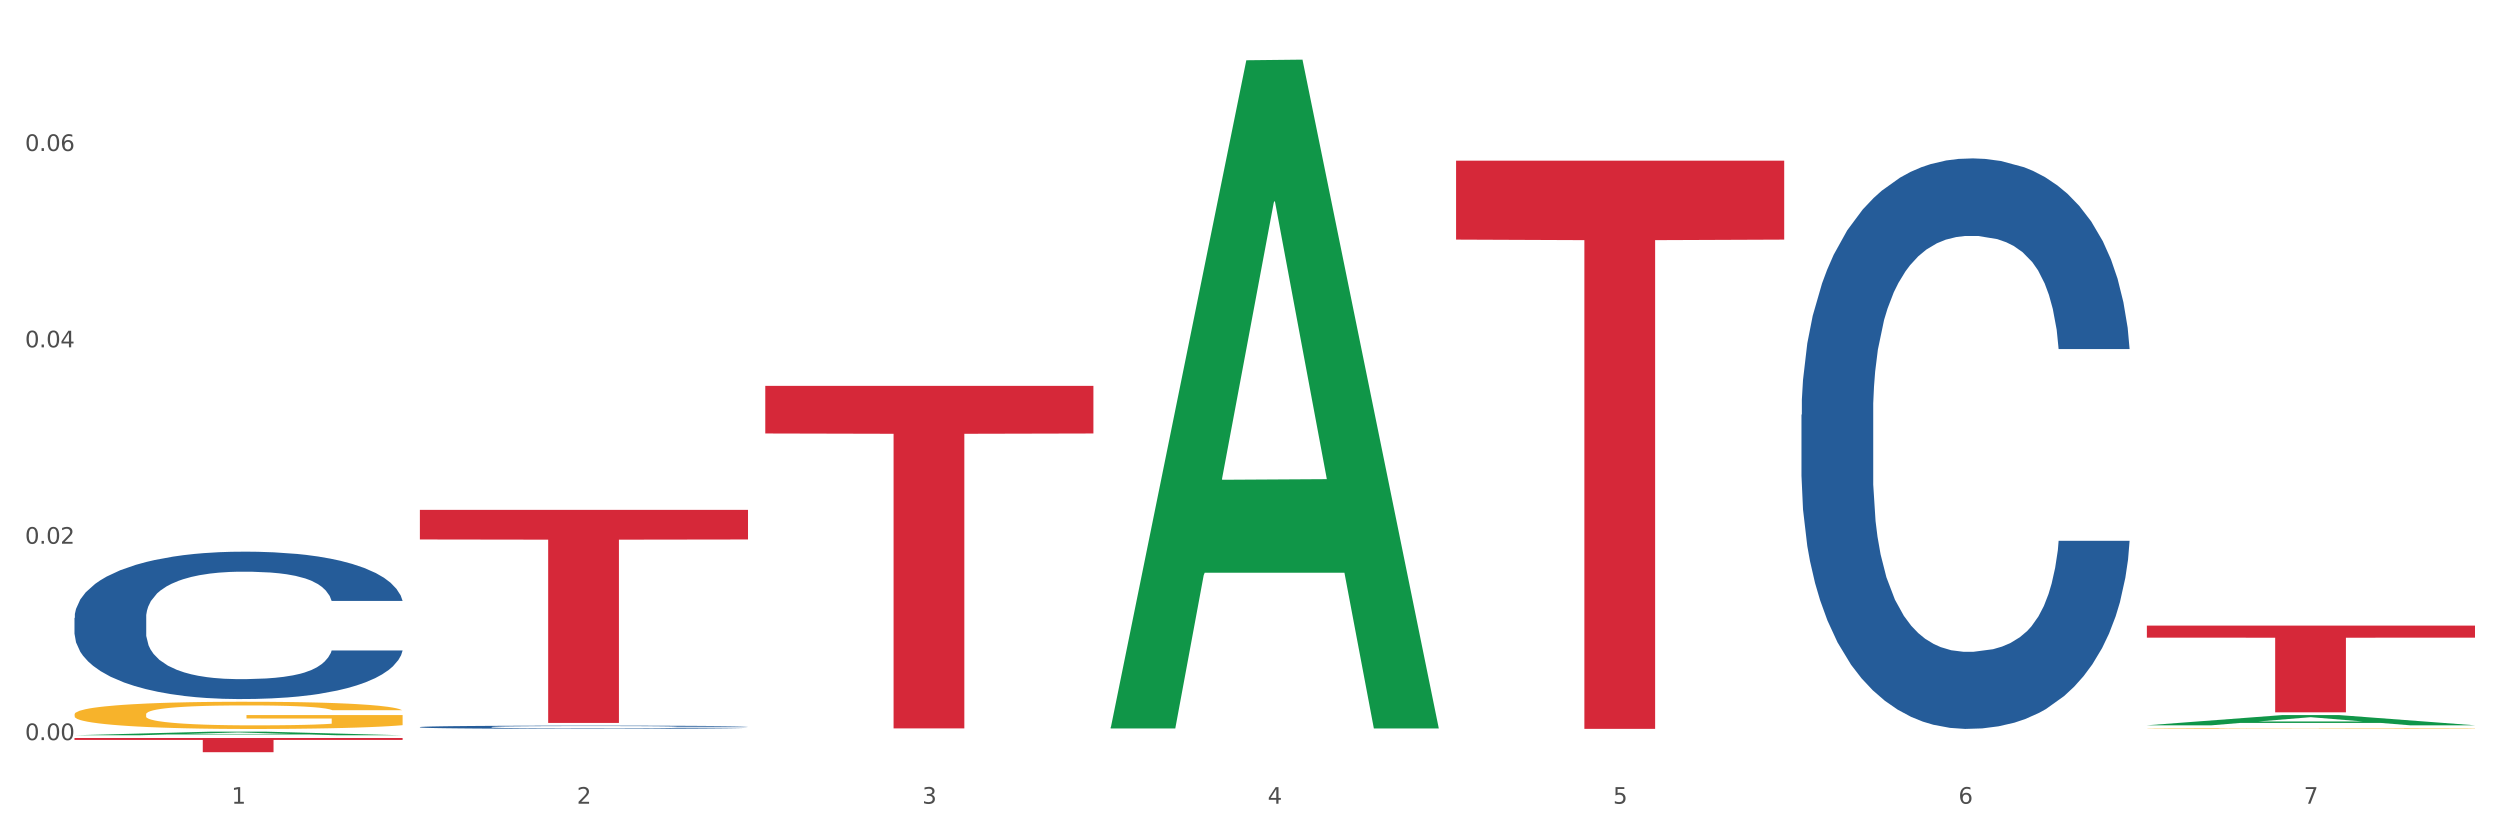
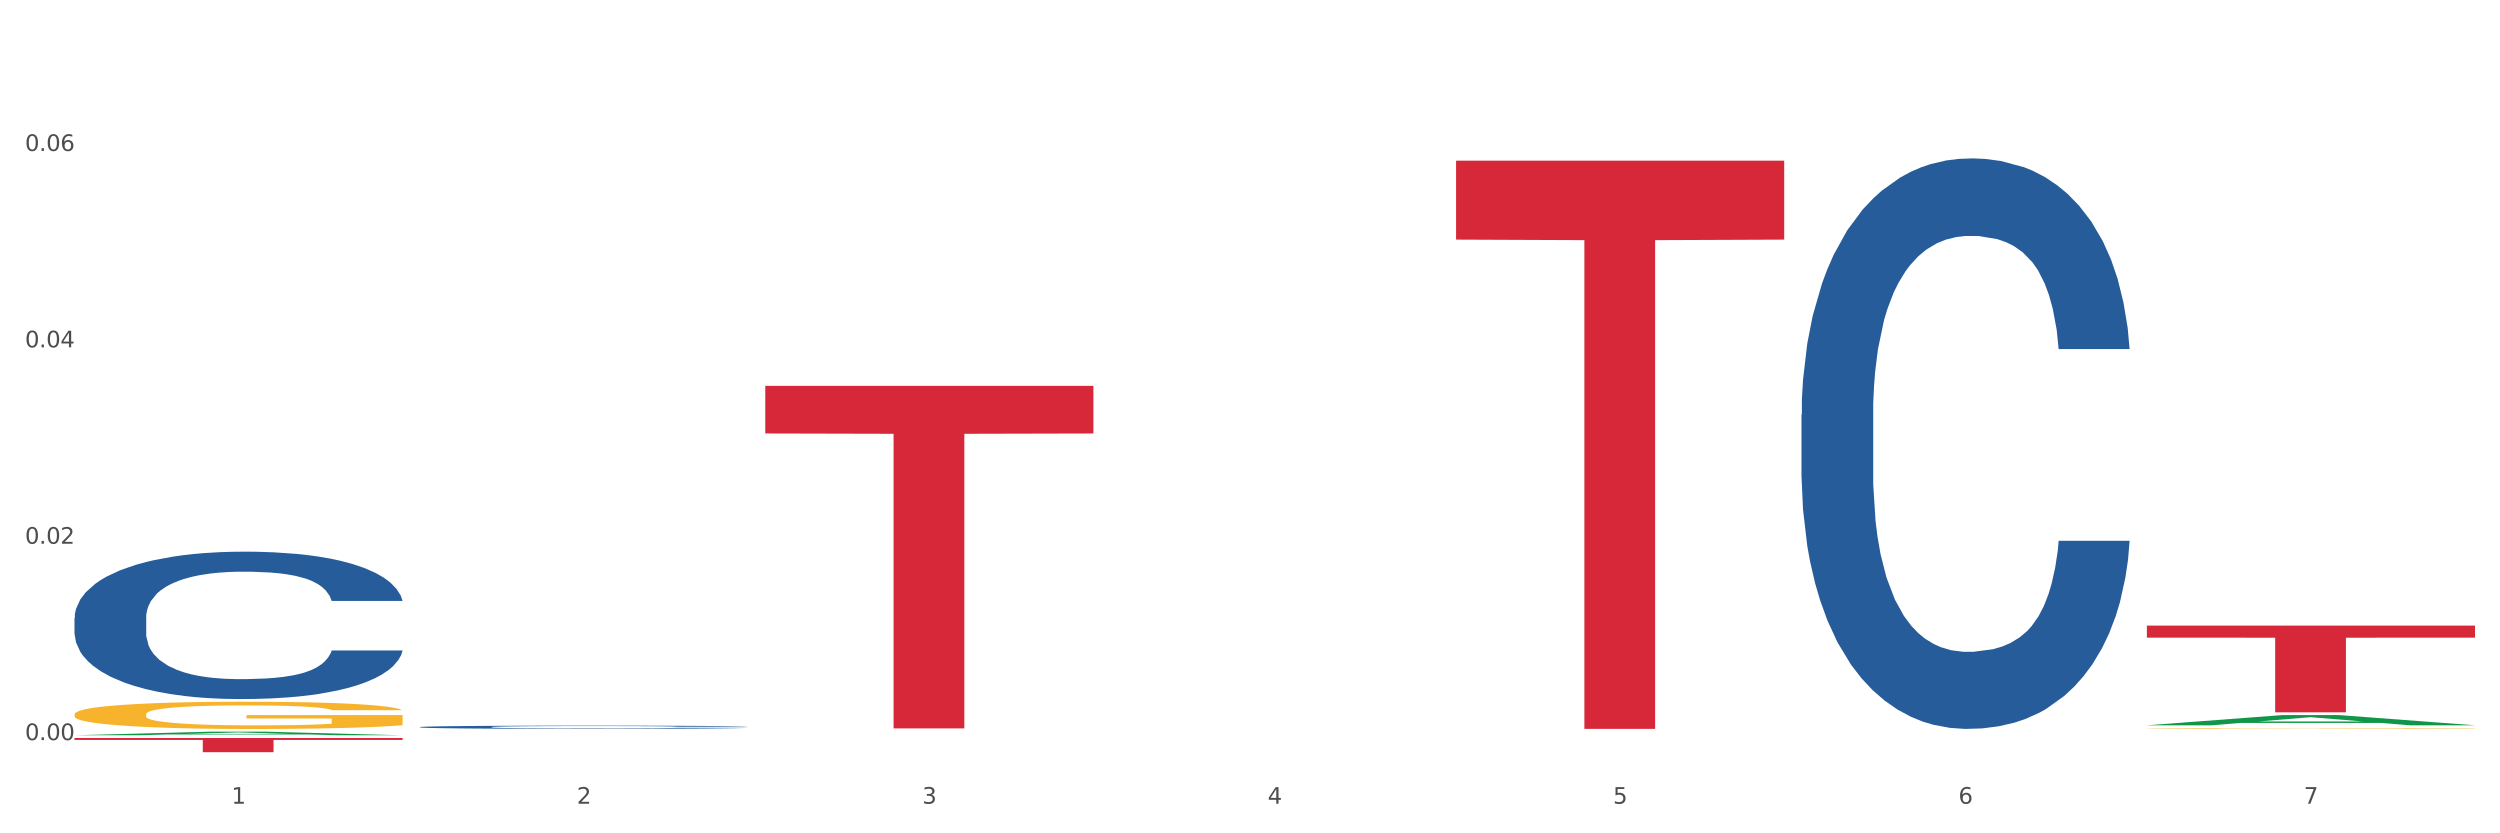
<svg xmlns="http://www.w3.org/2000/svg" xmlns:xlink="http://www.w3.org/1999/xlink" width="1080pt" height="360pt" viewBox="0 0 1080 360" version="1.1">
  <rect x="0" y="0" width="1080" height="360" fill="#333333" stroke="none" />
  <defs>
    <style type="text/css">*{stroke-linejoin: round; stroke-linecap: butt}</style>
  </defs>
  <g id="figure_1">
    <g id="patch_1">
      <path d="M 0 360  L 1080 360  L 1080 0  L 0 0  z " style="fill: #ffffff; stroke: #ffffff; stroke-linejoin: miter" />
    </g>
    <g id="axes_1">
      <g id="matplotlib.axis_1">
        <g id="xtick_1">
          <g id="text_1">
            <g style="fill: #4d4d4d" transform="translate(99.997 347.204) scale(0.096 -0.096)">
              <defs>
                <path id="DejaVuSans-31" d="M 794 531  L 1825 531  L 1825 4091  L 703 3866  L 703 4441  L 1819 4666  L 2450 4666  L 2450 531  L 3481 531  L 3481 0  L 794 0  L 794 531  z " transform="scale(0.016)" />
              </defs>
              <use xlink:href="#DejaVuSans-31" />
            </g>
          </g>
        </g>
        <g id="xtick_2">
          <g id="text_2">
            <g style="fill: #4d4d4d" transform="translate(249.209 347.204) scale(0.096 -0.096)">
              <defs>
                <path id="DejaVuSans-32" d="M 1228 531  L 3431 531  L 3431 0  L 469 0  L 469 531  Q 828 903 1448 1529  Q 2069 2156 2228 2338  Q 2531 2678 2651 2914  Q 2772 3150 2772 3378  Q 2772 3750 2511 3984  Q 2250 4219 1831 4219  Q 1534 4219 1204 4116  Q 875 4013 500 3803  L 500 4441  Q 881 4594 1212 4672  Q 1544 4750 1819 4750  Q 2544 4750 2975 4387  Q 3406 4025 3406 3419  Q 3406 3131 3298 2873  Q 3191 2616 2906 2266  Q 2828 2175 2409 1742  Q 1991 1309 1228 531  z " transform="scale(0.016)" />
              </defs>
              <use xlink:href="#DejaVuSans-32" />
            </g>
          </g>
        </g>
        <g id="xtick_3">
          <g id="text_3">
            <g style="fill: #4d4d4d" transform="translate(398.421 347.204) scale(0.096 -0.096)">
              <defs>
                <path id="DejaVuSans-33" d="M 2597 2516  Q 3050 2419 3304 2112  Q 3559 1806 3559 1356  Q 3559 666 3084 287  Q 2609 -91 1734 -91  Q 1441 -91 1130 -33  Q 819 25 488 141  L 488 750  Q 750 597 1062 519  Q 1375 441 1716 441  Q 2309 441 2620 675  Q 2931 909 2931 1356  Q 2931 1769 2642 2001  Q 2353 2234 1838 2234  L 1294 2234  L 1294 2753  L 1863 2753  Q 2328 2753 2575 2939  Q 2822 3125 2822 3475  Q 2822 3834 2567 4026  Q 2313 4219 1838 4219  Q 1578 4219 1281 4162  Q 984 4106 628 3988  L 628 4550  Q 988 4650 1302 4700  Q 1616 4750 1894 4750  Q 2613 4750 3031 4423  Q 3450 4097 3450 3541  Q 3450 3153 3228 2886  Q 3006 2619 2597 2516  z " transform="scale(0.016)" />
              </defs>
              <use xlink:href="#DejaVuSans-33" />
            </g>
          </g>
        </g>
        <g id="xtick_4">
          <g id="text_4">
            <g style="fill: #4d4d4d" transform="translate(547.634 347.204) scale(0.096 -0.096)">
              <defs>
                <path id="DejaVuSans-34" d="M 2419 4116  L 825 1625  L 2419 1625  L 2419 4116  z M 2253 4666  L 3047 4666  L 3047 1625  L 3713 1625  L 3713 1100  L 3047 1100  L 3047 0  L 2419 0  L 2419 1100  L 313 1100  L 313 1709  L 2253 4666  z " transform="scale(0.016)" />
              </defs>
              <use xlink:href="#DejaVuSans-34" />
            </g>
          </g>
        </g>
        <g id="xtick_5">
          <g id="text_5">
            <g style="fill: #4d4d4d" transform="translate(696.846 347.204) scale(0.096 -0.096)">
              <defs>
                <path id="DejaVuSans-35" d="M 691 4666  L 3169 4666  L 3169 4134  L 1269 4134  L 1269 2991  Q 1406 3038 1543 3061  Q 1681 3084 1819 3084  Q 2600 3084 3056 2656  Q 3513 2228 3513 1497  Q 3513 744 3044 326  Q 2575 -91 1722 -91  Q 1428 -91 1123 -41  Q 819 9 494 109  L 494 744  Q 775 591 1075 516  Q 1375 441 1709 441  Q 2250 441 2565 725  Q 2881 1009 2881 1497  Q 2881 1984 2565 2268  Q 2250 2553 1709 2553  Q 1456 2553 1204 2497  Q 953 2441 691 2322  L 691 4666  z " transform="scale(0.016)" />
              </defs>
              <use xlink:href="#DejaVuSans-35" />
            </g>
          </g>
        </g>
        <g id="xtick_6">
          <g id="text_6">
            <g style="fill: #4d4d4d" transform="translate(846.058 347.204) scale(0.096 -0.096)">
              <defs>
                <path id="DejaVuSans-36" d="M 2113 2584  Q 1688 2584 1439 2293  Q 1191 2003 1191 1497  Q 1191 994 1439 701  Q 1688 409 2113 409  Q 2538 409 2786 701  Q 3034 994 3034 1497  Q 3034 2003 2786 2293  Q 2538 2584 2113 2584  z M 3366 4563  L 3366 3988  Q 3128 4100 2886 4159  Q 2644 4219 2406 4219  Q 1781 4219 1451 3797  Q 1122 3375 1075 2522  Q 1259 2794 1537 2939  Q 1816 3084 2150 3084  Q 2853 3084 3261 2657  Q 3669 2231 3669 1497  Q 3669 778 3244 343  Q 2819 -91 2113 -91  Q 1303 -91 875 529  Q 447 1150 447 2328  Q 447 3434 972 4092  Q 1497 4750 2381 4750  Q 2619 4750 2861 4703  Q 3103 4656 3366 4563  z " transform="scale(0.016)" />
              </defs>
              <use xlink:href="#DejaVuSans-36" />
            </g>
          </g>
        </g>
        <g id="xtick_7">
          <g id="text_7">
            <g style="fill: #4d4d4d" transform="translate(995.27 347.204) scale(0.096 -0.096)">
              <defs>
                <path id="DejaVuSans-37" d="M 525 4666  L 3525 4666  L 3525 4397  L 1831 0  L 1172 0  L 2766 4134  L 525 4134  L 525 4666  z " transform="scale(0.016)" />
              </defs>
              <use xlink:href="#DejaVuSans-37" />
            </g>
          </g>
        </g>
        <g id="xtick_8" />
        <g id="xtick_9" />
        <g id="xtick_10" />
        <g id="xtick_11" />
        <g id="xtick_12" />
        <g id="xtick_13" />
      </g>
      <g id="matplotlib.axis_2">
        <g id="ytick_1">
          <g id="text_8">
            <g style="fill: #4d4d4d" transform="translate(10.8 319.733) scale(0.096 -0.096)">
              <defs>
                <path id="DejaVuSans-30" d="M 2034 4250  Q 1547 4250 1301 3770  Q 1056 3291 1056 2328  Q 1056 1369 1301 889  Q 1547 409 2034 409  Q 2525 409 2770 889  Q 3016 1369 3016 2328  Q 3016 3291 2770 3770  Q 2525 4250 2034 4250  z M 2034 4750  Q 2819 4750 3233 4129  Q 3647 3509 3647 2328  Q 3647 1150 3233 529  Q 2819 -91 2034 -91  Q 1250 -91 836 529  Q 422 1150 422 2328  Q 422 3509 836 4129  Q 1250 4750 2034 4750  z " transform="scale(0.016)" />
                <path id="DejaVuSans-2e" d="M 684 794  L 1344 794  L 1344 0  L 684 0  L 684 794  z " transform="scale(0.016)" />
              </defs>
              <use xlink:href="#DejaVuSans-30" />
              <use xlink:href="#DejaVuSans-2e" transform="translate(63.623 0)" />
              <use xlink:href="#DejaVuSans-30" transform="translate(95.41 0)" />
              <use xlink:href="#DejaVuSans-30" transform="translate(159.033 0)" />
            </g>
          </g>
        </g>
        <g id="ytick_2">
          <g id="text_9">
            <g style="fill: #4d4d4d" transform="translate(10.8 234.895) scale(0.096 -0.096)">
              <use xlink:href="#DejaVuSans-30" />
              <use xlink:href="#DejaVuSans-2e" transform="translate(63.623 0)" />
              <use xlink:href="#DejaVuSans-30" transform="translate(95.41 0)" />
              <use xlink:href="#DejaVuSans-32" transform="translate(159.033 0)" />
            </g>
          </g>
        </g>
        <g id="ytick_3">
          <g id="text_10">
            <g style="fill: #4d4d4d" transform="translate(10.8 150.057) scale(0.096 -0.096)">
              <use xlink:href="#DejaVuSans-30" />
              <use xlink:href="#DejaVuSans-2e" transform="translate(63.623 0)" />
              <use xlink:href="#DejaVuSans-30" transform="translate(95.41 0)" />
              <use xlink:href="#DejaVuSans-34" transform="translate(159.033 0)" />
            </g>
          </g>
        </g>
        <g id="ytick_4">
          <g id="text_11">
            <g style="fill: #4d4d4d" transform="translate(10.8 65.219) scale(0.096 -0.096)">
              <use xlink:href="#DejaVuSans-30" />
              <use xlink:href="#DejaVuSans-2e" transform="translate(63.623 0)" />
              <use xlink:href="#DejaVuSans-30" transform="translate(95.41 0)" />
              <use xlink:href="#DejaVuSans-36" transform="translate(159.033 0)" />
            </g>
          </g>
        </g>
        <g id="ytick_5" />
        <g id="ytick_6" />
        <g id="ytick_7" />
        <g id="ytick_8" />
      </g>
      <g id="PolyCollection_1">
        <path d="M 32.175 317.638  L 32.321 317.637  L 90.775 316.087  L 115.034 316.086  L 173.927 317.641  L 145.869 317.641  L 133.155 317.279  L 72.801 317.279  L 72.362 317.285  L 60.087 317.641  L 32.175 317.641  L 32.175 317.638  L 80.4 317.063  L 125.556 317.061  L 103.197 316.417  L 102.905 316.414  L 102.612 316.419  L 80.254 317.061  L 80.4 317.063  L 32.175 317.638  z " clip-path="url(#p9872f8a027)" style="fill: #109648" />
-         <path d="M 927.448 314.64  L 927.616 314.64  L 927.616 314.63  L 927.95 314.621  L 929.624 314.599  L 932.134 314.581  L 933.975 314.572  L 935.816 314.564  L 937.992 314.556  L 940.67 314.548  L 945.523 314.536  L 948.535 314.53  L 952.217 314.524  L 958.912 314.515  L 963.765 314.509  L 968.786 314.505  L 976.986 314.5  L 982.342 314.497  L 988.032 314.496  L 994.893 314.495  L 1000.081 314.494  L 1011.462 314.495  L 1021.168 314.498  L 1025.854 314.5  L 1031.879 314.503  L 1035.059 314.506  L 1040.247 314.51  L 1045.603 314.516  L 1049.284 314.521  L 1054.807 314.531  L 1058.991 314.541  L 1062.84 314.553  L 1064.849 314.562  L 1066.355 314.569  L 1067.694 314.578  L 1069.033 314.593  L 1038.908 314.593  L 1037.737 314.582  L 1035.896 314.573  L 1033.218 314.564  L 1030.875 314.558  L 1026.859 314.551  L 1023.177 314.546  L 1019.328 314.543  L 1014.642 314.54  L 1010.96 314.538  L 1005.772 314.537  L 995.563 314.537  L 988.701 314.54  L 984.015 314.543  L 981.003 314.545  L 978.325 314.548  L 975.313 314.552  L 971.798 314.558  L 969.288 314.564  L 966.777 314.571  L 964.769 314.578  L 962.928 314.586  L 961.422 314.594  L 960.25 314.603  L 959.246 314.614  L 958.409 314.632  L 958.409 314.672  L 958.744 314.681  L 959.581 314.693  L 960.585 314.702  L 962.259 314.712  L 963.765 314.72  L 966.61 314.73  L 969.79 314.739  L 972.3 314.744  L 974.81 314.749  L 979.162 314.755  L 984.015 314.76  L 988.199 314.764  L 993.889 314.766  L 997.738 314.768  L 1001.086 314.768  L 1009.286 314.768  L 1015.144 314.767  L 1021.671 314.765  L 1026.691 314.763  L 1030.875 314.759  L 1035.561 314.754  L 1038.574 314.749  L 1038.574 314.689  L 1001.755 314.689  L 1001.755 314.649  L 1069.2 314.649  L 1069.2 314.766  L 1066.355 314.772  L 1063.175 314.778  L 1059.828 314.783  L 1054.807 314.789  L 1048.782 314.795  L 1043.427 314.799  L 1037.737 314.802  L 1031.043 314.805  L 1022.34 314.808  L 1016.985 314.809  L 1010.29 314.81  L 1002.424 314.811  L 995.563 314.81  L 988.869 314.809  L 981.839 314.806  L 974.978 314.802  L 969.79 314.798  L 964.602 314.794  L 959.079 314.788  L 954.728 314.782  L 951.38 314.777  L 947.699 314.77  L 943.682 314.761  L 940.67 314.754  L 937.992 314.746  L 935.147 314.735  L 933.139 314.726  L 931.13 314.715  L 929.959 314.707  L 928.62 314.694  L 927.616 314.675  L 927.448 314.64  z " clip-path="url(#p9872f8a027)" style="fill: #f7b32b" />
+         <path d="M 927.448 314.64  L 927.616 314.64  L 927.616 314.63  L 927.95 314.621  L 929.624 314.599  L 932.134 314.581  L 933.975 314.572  L 935.816 314.564  L 937.992 314.556  L 940.67 314.548  L 945.523 314.536  L 948.535 314.53  L 952.217 314.524  L 958.912 314.515  L 963.765 314.509  L 968.786 314.505  L 976.986 314.5  L 982.342 314.497  L 988.032 314.496  L 994.893 314.495  L 1000.081 314.494  L 1011.462 314.495  L 1021.168 314.498  L 1025.854 314.5  L 1031.879 314.503  L 1035.059 314.506  L 1040.247 314.51  L 1045.603 314.516  L 1049.284 314.521  L 1054.807 314.531  L 1058.991 314.541  L 1062.84 314.553  L 1064.849 314.562  L 1066.355 314.569  L 1067.694 314.578  L 1069.033 314.593  L 1038.908 314.593  L 1037.737 314.582  L 1035.896 314.573  L 1033.218 314.564  L 1030.875 314.558  L 1026.859 314.551  L 1023.177 314.546  L 1019.328 314.543  L 1014.642 314.54  L 1010.96 314.538  L 1005.772 314.537  L 995.563 314.537  L 988.701 314.54  L 984.015 314.543  L 981.003 314.545  L 978.325 314.548  L 975.313 314.552  L 971.798 314.558  L 969.288 314.564  L 966.777 314.571  L 964.769 314.578  L 962.928 314.586  L 961.422 314.594  L 960.25 314.603  L 959.246 314.614  L 958.409 314.632  L 958.409 314.672  L 958.744 314.681  L 959.581 314.693  L 960.585 314.702  L 962.259 314.712  L 963.765 314.72  L 966.61 314.73  L 969.79 314.739  L 972.3 314.744  L 974.81 314.749  L 979.162 314.755  L 984.015 314.76  L 988.199 314.764  L 993.889 314.766  L 997.738 314.768  L 1001.086 314.768  L 1009.286 314.768  L 1015.144 314.767  L 1021.671 314.765  L 1026.691 314.763  L 1030.875 314.759  L 1035.561 314.754  L 1038.574 314.749  L 1038.574 314.689  L 1001.755 314.689  L 1001.755 314.649  L 1069.2 314.649  L 1069.2 314.766  L 1066.355 314.772  L 1063.175 314.778  L 1059.828 314.783  L 1054.807 314.789  L 1048.782 314.795  L 1043.427 314.799  L 1037.737 314.802  L 1031.043 314.805  L 1022.34 314.808  L 1016.985 314.809  L 1010.29 314.81  L 1002.424 314.811  L 995.563 314.81  L 988.869 314.809  L 981.839 314.806  L 974.978 314.802  L 969.79 314.798  L 964.602 314.794  L 959.079 314.788  L 954.728 314.782  L 951.38 314.777  L 947.699 314.77  L 943.682 314.761  L 940.67 314.754  L 937.992 314.746  L 933.139 314.726  L 931.13 314.715  L 929.959 314.707  L 928.62 314.694  L 927.616 314.675  L 927.448 314.64  z " clip-path="url(#p9872f8a027)" style="fill: #f7b32b" />
        <path d="M 32.175 318.802  L 173.927 318.802  L 173.927 319.657  L 118.167 319.662  L 118.167 324.95  L 87.599 324.95  L 87.599 319.662  L 32.175 319.657  L 32.175 318.808  L 32.175 318.802  z " clip-path="url(#p9872f8a027)" style="fill: #d62839" />
-         <path d="M 181.387 220.26  L 323.139 220.26  L 323.139 233.053  L 267.379 233.139  L 267.379 312.314  L 236.811 312.314  L 236.811 233.139  L 181.387 233.053  L 181.387 220.347  L 181.387 220.26  z " clip-path="url(#p9872f8a027)" style="fill: #d62839" />
        <path d="M 330.599 166.699  L 472.351 166.699  L 472.351 187.263  L 416.591 187.402  L 416.591 314.678  L 386.024 314.678  L 386.024 187.402  L 330.599 187.263  L 330.599 166.838  L 330.599 166.699  z " clip-path="url(#p9872f8a027)" style="fill: #d62839" />
        <path d="M 629.024 69.402  L 770.776 69.402  L 770.776 103.513  L 715.015 103.744  L 715.015 314.868  L 684.448 314.868  L 684.448 103.744  L 629.024 103.513  L 629.024 69.632  L 629.024 69.402  z " clip-path="url(#p9872f8a027)" style="fill: #d62839" />
        <path d="M 927.448 270.25  L 1069.2 270.25  L 1069.2 275.459  L 1013.44 275.495  L 1013.44 307.737  L 982.873 307.737  L 982.873 275.495  L 927.448 275.459  L 927.448 270.285  L 927.448 270.25  z " clip-path="url(#p9872f8a027)" style="fill: #d62839" />
        <path d="M 778.236 179.165  L 778.404 178.94  L 778.404 172.638  L 778.906 164.084  L 780.749 148.328  L 783.095 136.398  L 787.117 122.442  L 789.295 116.59  L 792.143 110.062  L 798.008 99.483  L 804.71 90.479  L 809.401 85.527  L 812.92 82.376  L 820.795 76.749  L 825.319 74.273  L 830.011 72.247  L 834.032 70.896  L 840.734 69.321  L 846.096 68.645  L 852.296 68.42  L 857.49 68.645  L 864.359 69.546  L 874.413 72.247  L 878.267 73.822  L 883.461 76.523  L 888.823 80.125  L 893.179 83.726  L 898.206 88.904  L 903.4 95.656  L 908.426 104.21  L 911.945 112.088  L 914.794 120.416  L 917.307 130.546  L 919.15 141.575  L 919.988 150.804  L 889.325 150.804  L 888.487 142.475  L 886.812 133.472  L 885.136 127.394  L 883.293 122.442  L 880.445 116.815  L 877.931 113.213  L 873.743 108.937  L 869.889 106.236  L 866.705 104.66  L 862.851 103.309  L 854.641 101.959  L 848.777 101.959  L 845.091 102.409  L 840.567 103.535  L 836.713 105.11  L 832.189 107.811  L 828.67 110.737  L 825.152 114.564  L 823.141 117.265  L 820.125 122.217  L 818.114 126.269  L 815.433 133.247  L 813.925 138.199  L 811.245 151.029  L 810.072 160.483  L 809.569 167.01  L 809.234 174.213  L 809.234 209.328  L 810.239 225.084  L 811.077 231.837  L 812.417 239.49  L 814.931 249.394  L 818.617 259.073  L 822.471 266.051  L 825.654 270.328  L 828.67 273.479  L 831.686 275.955  L 835.372 278.206  L 838.388 279.557  L 842.912 280.907  L 848.274 281.582  L 852.463 281.582  L 861.008 280.457  L 864.862 279.331  L 868.548 277.756  L 872.57 275.28  L 875.753 272.579  L 877.596 270.553  L 880.612 266.276  L 882.958 261.774  L 884.969 256.597  L 886.309 252.095  L 887.817 245.343  L 888.99 237.689  L 889.325 233.638  L 919.988 233.638  L 919.318 241.741  L 918.145 249.619  L 915.799 260.199  L 913.956 266.276  L 911.107 273.704  L 908.091 280.007  L 903.902 286.985  L 900.049 292.162  L 896.027 296.664  L 891.671 300.715  L 883.796 306.342  L 880.947 307.918  L 874.915 310.619  L 870.224 312.195  L 863.354 313.771  L 856.317 314.671  L 848.944 314.896  L 842.41 314.446  L 835.205 313.095  L 830.681 311.745  L 825.654 309.719  L 819.79 306.568  L 814.26 302.741  L 809.066 298.239  L 804.207 293.062  L 799.683 287.21  L 793.819 277.531  L 789.462 268.077  L 786.279 259.298  L 784.101 251.87  L 781.922 242.416  L 780.749 235.889  L 778.906 220.132  L 778.236 205.501  L 778.236 179.165  z " clip-path="url(#p9872f8a027)" style="fill: #255c99" />
        <path d="M 32.175 308.595  L 32.342 308.584  L 32.342 308.197  L 32.677 307.864  L 34.351 307.058  L 36.861 306.392  L 38.702 306.037  L 40.543 305.747  L 42.719 305.457  L 45.396 305.156  L 50.25 304.716  L 53.262 304.49  L 56.944 304.254  L 63.638 303.91  L 68.492 303.716  L 73.512 303.555  L 81.713 303.362  L 87.068 303.276  L 92.758 303.211  L 99.62 303.168  L 104.808 303.157  L 116.188 303.19  L 125.895 303.286  L 130.581 303.362  L 136.606 303.491  L 139.786 303.577  L 144.974 303.748  L 150.329 303.974  L 154.011 304.168  L 159.534 304.533  L 163.718 304.898  L 167.567 305.35  L 169.575 305.661  L 171.082 305.951  L 172.42 306.285  L 173.759 306.811  L 143.635 306.811  L 142.463 306.435  L 140.623 306.08  L 137.945 305.736  L 135.602 305.522  L 131.585 305.253  L 127.903 305.081  L 124.054 304.952  L 119.368 304.845  L 115.686 304.791  L 110.498 304.748  L 100.289 304.759  L 93.428 304.845  L 88.742 304.952  L 85.729 305.049  L 83.052 305.156  L 80.039 305.307  L 76.525 305.532  L 74.014 305.736  L 71.504 305.994  L 69.496 306.252  L 67.655 306.553  L 66.149 306.876  L 64.977 307.209  L 63.973 307.617  L 63.136 308.294  L 63.136 309.766  L 63.471 310.099  L 64.308 310.54  L 65.312 310.873  L 66.985 311.271  L 68.492 311.539  L 71.337 311.926  L 74.516 312.249  L 77.027 312.453  L 79.537 312.625  L 83.888 312.861  L 88.742 313.055  L 92.926 313.173  L 98.616 313.28  L 102.465 313.323  L 105.812 313.345  L 114.013 313.345  L 119.87 313.312  L 126.397 313.237  L 131.418 313.141  L 135.602 313.022  L 140.288 312.829  L 143.3 312.646  L 143.3 310.4  L 106.482 310.39  L 106.482 308.896  L 173.927 308.896  L 173.927 313.28  L 171.082 313.506  L 167.902 313.71  L 164.555 313.893  L 159.534 314.118  L 153.509 314.333  L 148.154 314.484  L 142.463 314.613  L 135.769 314.731  L 127.067 314.838  L 121.711 314.881  L 115.017 314.914  L 107.151 314.924  L 100.289 314.903  L 93.595 314.849  L 86.566 314.752  L 79.704 314.613  L 74.516 314.473  L 69.328 314.301  L 63.806 314.075  L 59.454 313.861  L 56.107 313.667  L 52.425 313.42  L 48.409 313.098  L 45.396 312.807  L 42.719 312.507  L 39.873 312.12  L 37.865 311.787  L 35.857 311.367  L 34.685 311.056  L 33.347 310.572  L 32.342 309.895  L 32.175 308.595  z " clip-path="url(#p9872f8a027)" style="fill: #f7b32b" />
        <path d="M 32.175 266.927  L 32.343 266.869  L 32.343 265.24  L 32.845 263.03  L 34.688 258.959  L 37.034 255.877  L 41.055 252.271  L 43.234 250.759  L 46.082 249.073  L 51.947 246.339  L 58.649 244.013  L 63.34 242.733  L 66.859 241.919  L 74.734 240.465  L 79.258 239.826  L 83.95 239.302  L 87.971 238.953  L 94.673 238.546  L 100.035 238.372  L 106.234 238.313  L 111.429 238.372  L 118.298 238.604  L 128.352 239.302  L 132.205 239.709  L 137.4 240.407  L 142.761 241.338  L 147.118 242.268  L 152.144 243.606  L 157.339 245.351  L 162.365 247.561  L 165.884 249.596  L 168.732 251.748  L 171.246 254.365  L 173.089 257.215  L 173.927 259.599  L 143.264 259.599  L 142.426 257.447  L 140.751 255.121  L 139.075 253.551  L 137.232 252.271  L 134.384 250.817  L 131.87 249.887  L 127.681 248.782  L 123.828 248.084  L 120.644 247.677  L 116.79 247.328  L 108.58 246.979  L 102.716 246.979  L 99.029 247.095  L 94.505 247.386  L 90.652 247.793  L 86.128 248.491  L 82.609 249.247  L 79.09 250.236  L 77.08 250.934  L 74.064 252.213  L 72.053 253.26  L 69.372 255.063  L 67.864 256.342  L 65.183 259.657  L 64.01 262.1  L 63.508 263.787  L 63.173 265.648  L 63.173 274.72  L 64.178 278.791  L 65.016 280.536  L 66.356 282.513  L 68.87 285.072  L 72.556 287.573  L 76.41 289.376  L 79.593 290.481  L 82.609 291.295  L 85.625 291.935  L 89.311 292.516  L 92.327 292.865  L 96.851 293.214  L 102.213 293.389  L 106.402 293.389  L 114.947 293.098  L 118.801 292.807  L 122.487 292.4  L 126.509 291.76  L 129.692 291.062  L 131.535 290.539  L 134.551 289.434  L 136.897 288.271  L 138.908 286.933  L 140.248 285.77  L 141.756 284.025  L 142.929 282.048  L 143.264 281.001  L 173.927 281.001  L 173.256 283.095  L 172.084 285.13  L 169.738 287.864  L 167.895 289.434  L 165.046 291.353  L 162.03 292.982  L 157.841 294.785  L 153.988 296.122  L 149.966 297.285  L 145.61 298.332  L 137.735 299.786  L 134.886 300.193  L 128.854 300.891  L 124.163 301.298  L 117.293 301.705  L 110.256 301.938  L 102.883 301.996  L 96.349 301.88  L 89.144 301.531  L 84.62 301.182  L 79.593 300.658  L 73.729 299.844  L 68.199 298.856  L 63.005 297.692  L 58.146 296.355  L 53.622 294.843  L 47.758 292.342  L 43.401 289.899  L 40.218 287.631  L 38.039 285.712  L 35.861 283.269  L 34.688 281.583  L 32.845 277.512  L 32.175 273.731  L 32.175 266.927  z " clip-path="url(#p9872f8a027)" style="fill: #255c99" />
        <path d="M 181.387 314.097  L 181.555 314.095  L 181.555 314.06  L 182.057 314.012  L 183.901 313.924  L 186.246 313.857  L 190.268 313.778  L 192.446 313.746  L 195.294 313.709  L 201.159 313.65  L 207.861 313.599  L 212.552 313.571  L 216.071 313.554  L 223.946 313.522  L 228.47 313.508  L 233.162 313.497  L 237.183 313.489  L 243.885 313.48  L 249.247 313.477  L 255.447 313.475  L 260.641 313.477  L 267.511 313.482  L 277.564 313.497  L 281.418 313.506  L 286.612 313.521  L 291.974 313.541  L 296.33 313.561  L 301.357 313.59  L 306.551 313.628  L 311.578 313.676  L 315.096 313.72  L 317.945 313.767  L 320.458 313.824  L 322.301 313.886  L 323.139 313.938  L 292.476 313.938  L 291.638 313.891  L 289.963 313.84  L 288.287 313.806  L 286.444 313.778  L 283.596 313.747  L 281.083 313.727  L 276.894 313.703  L 273.04 313.688  L 269.856 313.679  L 266.003 313.671  L 257.792 313.664  L 251.928 313.664  L 248.242 313.666  L 243.718 313.672  L 239.864 313.681  L 235.34 313.696  L 231.821 313.713  L 228.303 313.734  L 226.292 313.749  L 223.276 313.777  L 221.265 313.8  L 218.584 313.839  L 217.076 313.867  L 214.396 313.939  L 213.223 313.992  L 212.72 314.028  L 212.385 314.069  L 212.385 314.266  L 213.39 314.354  L 214.228 314.392  L 215.568 314.435  L 218.082 314.491  L 221.768 314.545  L 225.622 314.584  L 228.805 314.608  L 231.821 314.626  L 234.837 314.64  L 238.524 314.652  L 241.54 314.66  L 246.064 314.667  L 251.425 314.671  L 255.614 314.671  L 264.159 314.665  L 268.013 314.659  L 271.699 314.65  L 275.721 314.636  L 278.904 314.621  L 280.747 314.609  L 283.763 314.585  L 286.109 314.56  L 288.12 314.531  L 289.46 314.506  L 290.968 314.468  L 292.141 314.425  L 292.476 314.402  L 323.139 314.402  L 322.469 314.448  L 321.296 314.492  L 318.95 314.551  L 317.107 314.585  L 314.258 314.627  L 311.242 314.662  L 307.054 314.701  L 303.2 314.731  L 299.178 314.756  L 294.822 314.778  L 286.947 314.81  L 284.099 314.819  L 278.067 314.834  L 273.375 314.843  L 266.505 314.852  L 259.468 314.857  L 252.095 314.858  L 245.561 314.856  L 238.356 314.848  L 233.832 314.84  L 228.805 314.829  L 222.941 314.811  L 217.412 314.79  L 212.217 314.765  L 207.358 314.736  L 202.834 314.703  L 196.97 314.648  L 192.613 314.595  L 189.43 314.546  L 187.252 314.504  L 185.073 314.451  L 183.901 314.415  L 182.057 314.326  L 181.387 314.244  L 181.387 314.097  z " clip-path="url(#p9872f8a027)" style="fill: #255c99" />
-         <path d="M 479.812 314.152  L 479.958 313.881  L 538.412 26.031  L 562.671 25.759  L 621.563 314.695  L 593.505 314.695  L 580.791 247.412  L 520.437 247.412  L 519.999 248.498  L 507.724 314.695  L 479.812 314.695  L 479.812 314.152  L 528.036 207.26  L 573.192 206.988  L 550.834 87.345  L 550.541 86.802  L 550.249 87.616  L 527.89 206.988  L 528.036 207.26  L 479.812 314.152  z " clip-path="url(#p9872f8a027)" style="fill: #109648" />
        <path d="M 927.448 313.325  L 927.595 313.321  L 986.049 308.903  L 1010.307 308.899  L 1069.2 313.333  L 1041.142 313.333  L 1028.428 312.3  L 968.074 312.3  L 967.636 312.317  L 955.36 313.333  L 927.448 313.333  L 927.448 313.325  L 975.673 311.684  L 1020.829 311.68  L 998.47 309.844  L 998.178 309.835  L 997.886 309.848  L 975.527 311.68  L 975.673 311.684  L 927.448 313.325  z " clip-path="url(#p9872f8a027)" style="fill: #109648" />
      </g>
    </g>
  </g>
  <defs>
    <clipPath id="p9872f8a027">
      <rect x="32.175" y="10.8" width="1037.025" height="329.109" />
    </clipPath>
  </defs>
</svg>